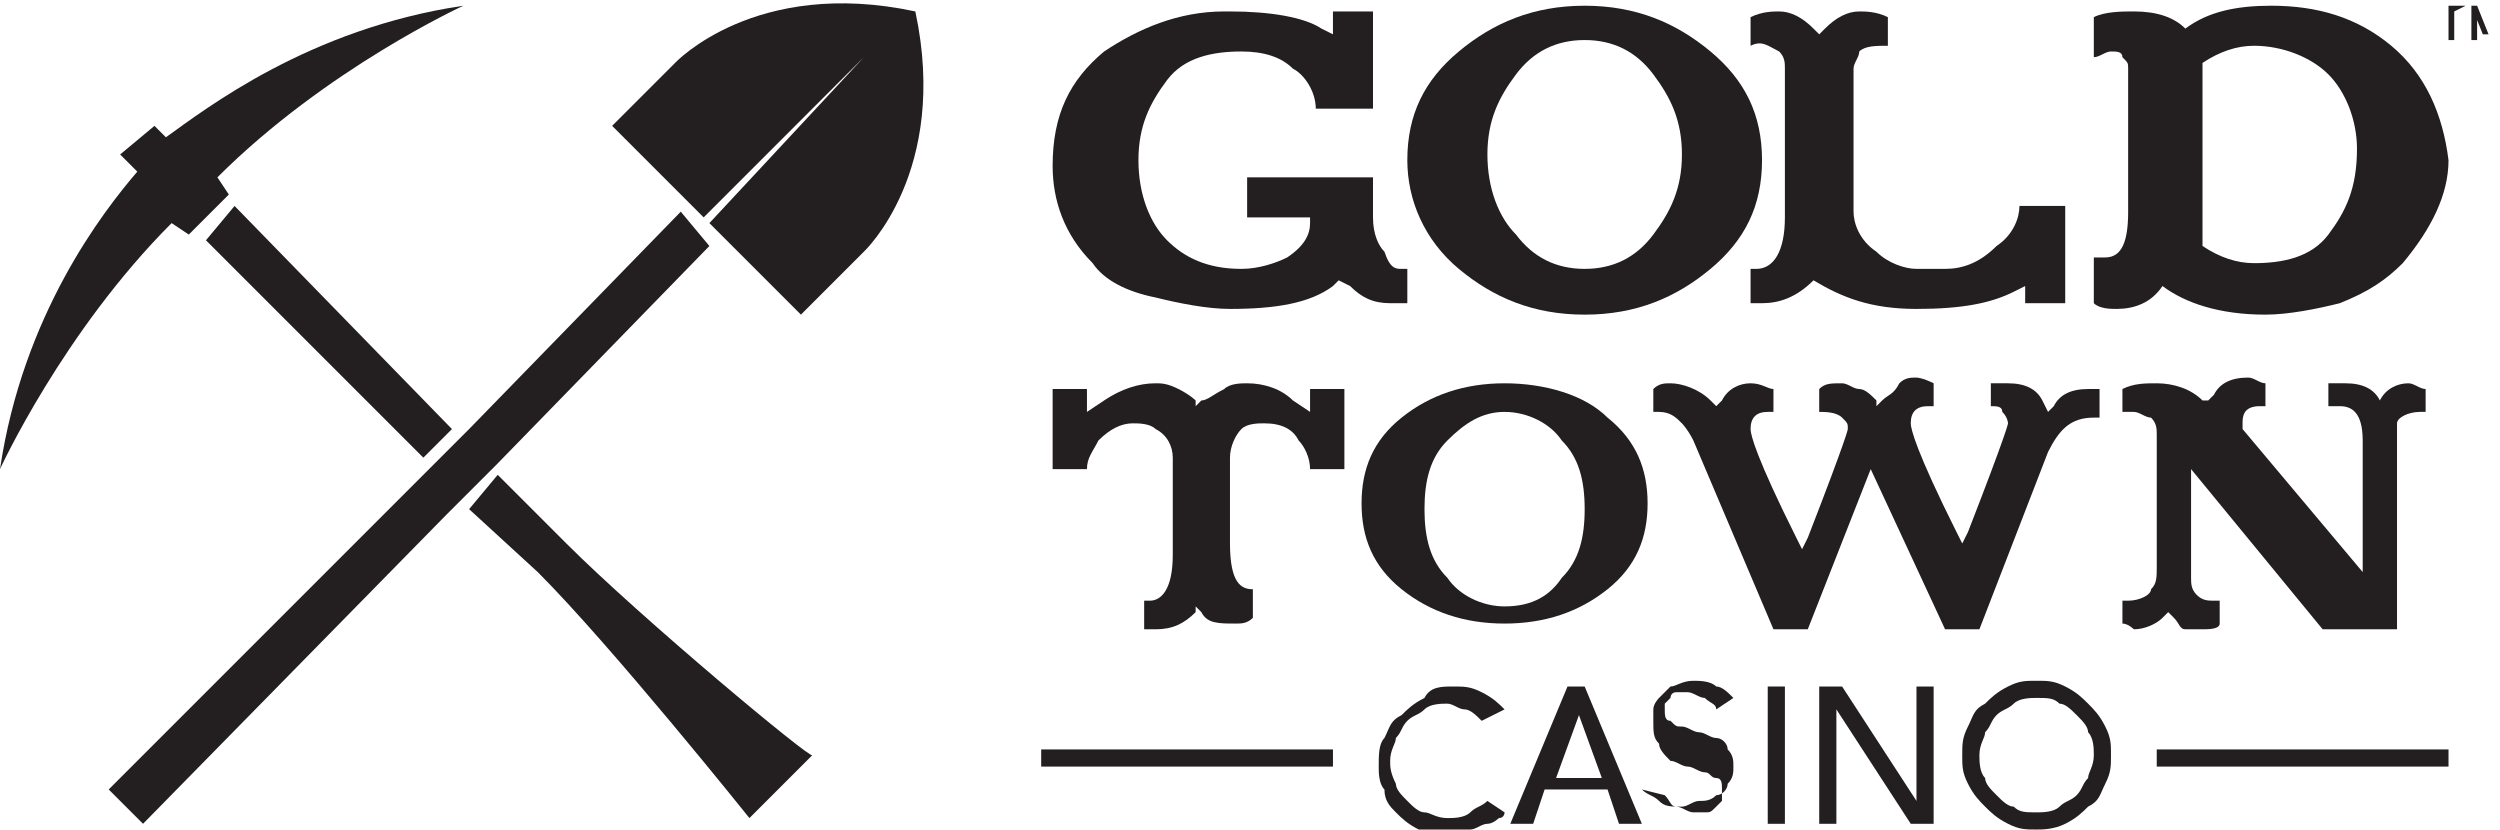
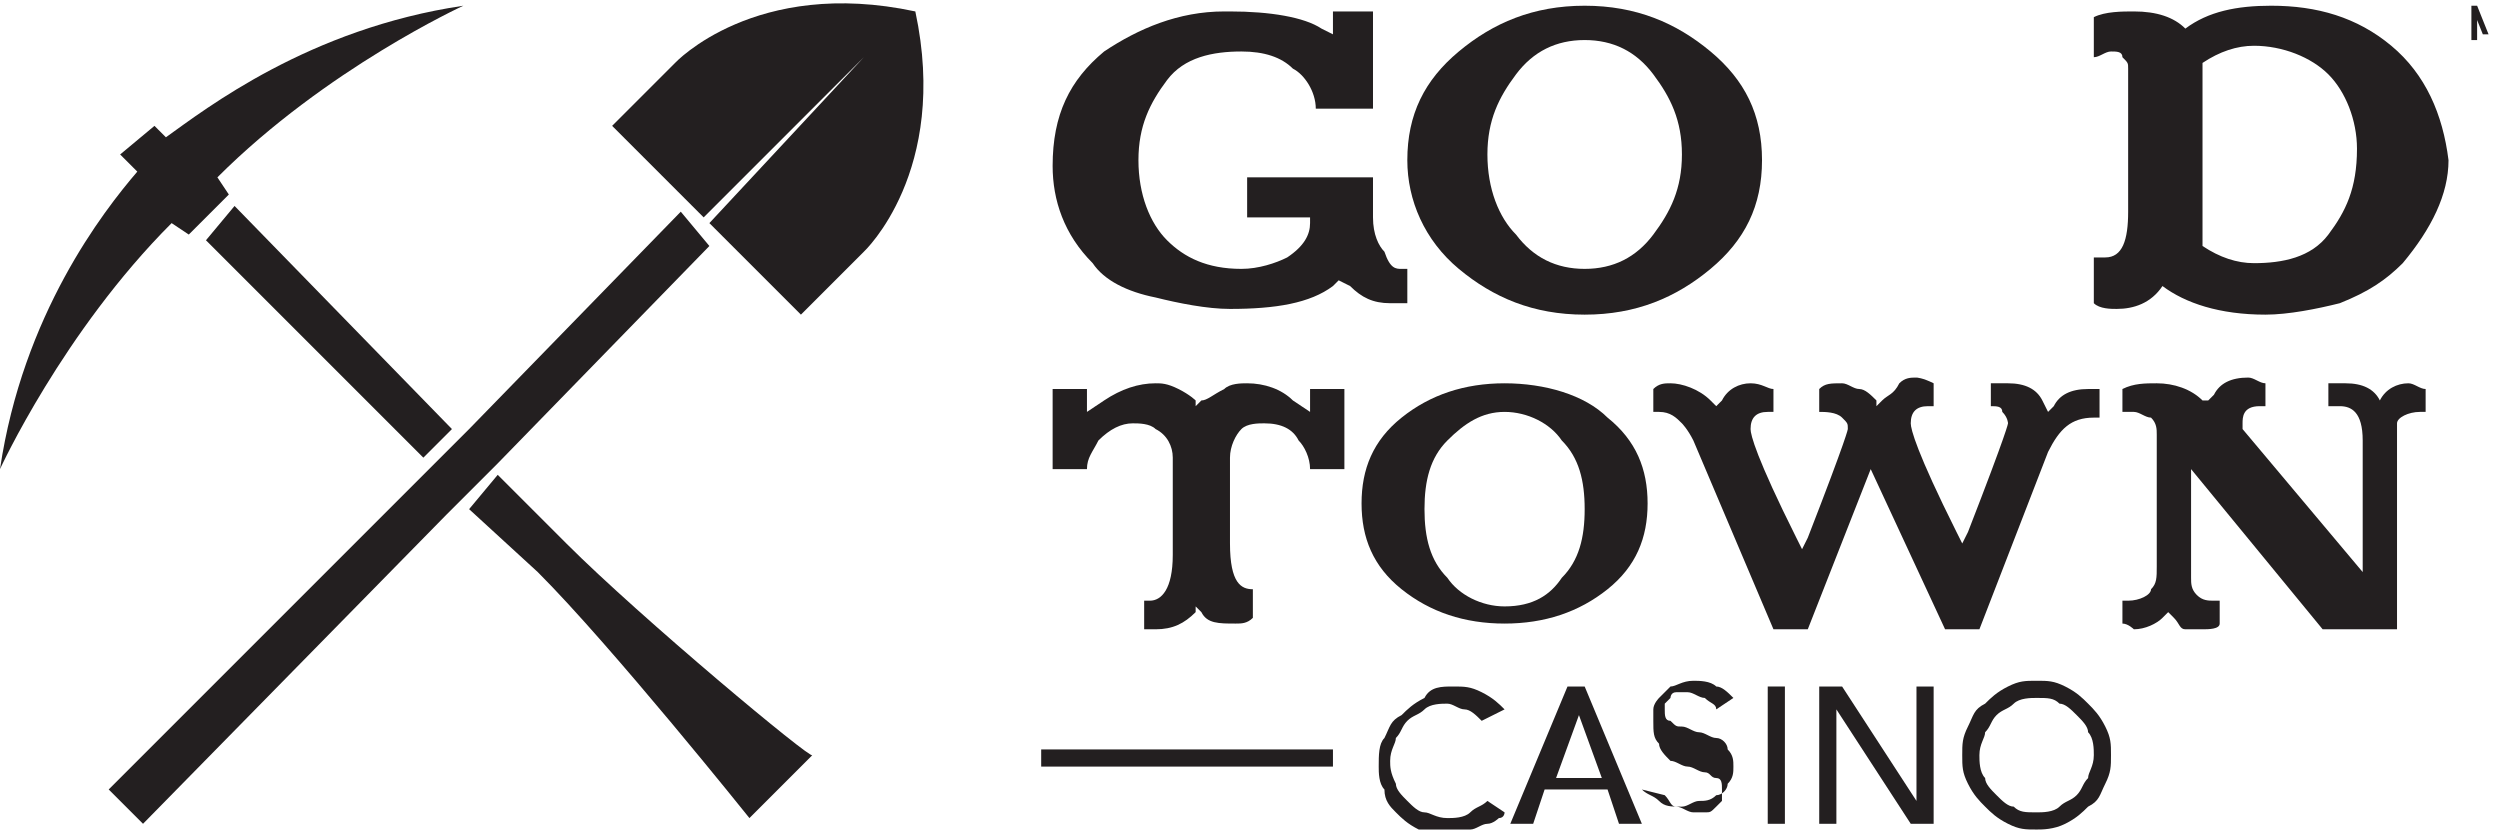
<svg xmlns="http://www.w3.org/2000/svg" version="1.1" id="Layer_1" x="0px" y="0px" viewBox="0 0 43.7 14.5" style="enable-background:new 0 0 43.7 14.5;" xml:space="preserve">
  <style type="text/css">
	.st0{fill:#231F20;}
	.st1{fill-rule:evenodd;clip-rule:evenodd;fill:#231F20;}
</style>
  <g>
    <g>
      <g>
-         <rect x="37.7" y="13.1" class="st0" width="5.1" height="0.3" />
        <rect x="18.2" y="13.1" class="st0" width="5.1" height="0.3" />
      </g>
      <g>
        <path class="st1" d="M16,0.2c-2.8-0.6-4.2,0.9-4.2,0.9l-1.1,1.1l1.4,1.4l0,0l0.2,0.2L15.1,1l-2.7,2.9l0.5,0.5l0,0l1.1,1.1     l1.1-1.1C15.1,4.4,16.6,3,16,0.2z" />
        <path class="st1" d="M9.9,9.5L8.7,8.3L8.2,8.9L9.4,10c1.3,1.3,3.7,4.3,3.7,4.3l1.1-1.1C14.2,13.3,11.2,10.8,9.9,9.5z" />
        <polygon class="st1" points="12.4,4.3 11.9,3.7 8.2,7.5 8.2,7.5 7.1,8.6 7.1,8.6 1.9,13.8 2.5,14.4 7.8,9 7.8,9 8.7,8.1    " />
        <g>
          <path class="st1" d="M4,3.4L3.8,3.1c1.9-1.9,4.3-3,4.3-3C5.4,0.5,3.6,1.9,2.9,2.4L2.7,2.2L2.1,2.7L2.4,3C1.8,3.7,0.4,5.5,0,8.2      c0,0,1.1-2.4,3-4.3l0.3,0.2L4,3.4z" />
          <polygon class="st1" points="3.6,4.2 7.4,8 7.9,7.5 4.1,3.6     " />
        </g>
      </g>
      <g>
        <g>
          <g>
            <g>
              <g>
                <g>
                  <path class="st0" d="M21.5,0.2c0,0-0.1,0-0.1,0c-0.8,0-1.5,0.3-2.1,0.7c-0.6,0.5-0.9,1.1-0.9,2c0,0.6,0.2,1.2,0.7,1.7          c0.2,0.3,0.6,0.5,1.1,0.6c0.4,0.1,0.9,0.2,1.3,0.2c0.8,0,1.4-0.1,1.8-0.4l0.1-0.1L23.6,5c0.2,0.2,0.4,0.3,0.7,0.3          c0.1,0,0.2,0,0.3,0l0-0.6c0,0-0.1,0-0.1,0c-0.1,0-0.2,0-0.3-0.3C24.1,4.3,24,4.1,24,3.8V3.1h-2.2v0.7h1.1l0,0.1          c0,0.2-0.1,0.4-0.4,0.6c-0.2,0.1-0.5,0.2-0.8,0.2c-0.6,0-1-0.2-1.3-0.5c-0.3-0.3-0.5-0.8-0.5-1.4c0-0.6,0.2-1,0.5-1.4          c0.3-0.4,0.8-0.5,1.3-0.5h0c0.4,0,0.7,0.1,0.9,0.3C22.8,1.3,23,1.6,23,1.9c0.5,0,0.8,0,1,0V0.2h-0.7v0.4l-0.2-0.1          C22.8,0.3,22.2,0.2,21.5,0.2z" />
                </g>
              </g>
              <g>
                <g>
                  <path class="st0" d="M27.7,0.1c-0.9,0-1.6,0.3-2.2,0.8c-0.6,0.5-0.9,1.1-0.9,1.9c0,0.7,0.3,1.4,0.9,1.9          c0.6,0.5,1.3,0.8,2.2,0.8c0.9,0,1.6-0.3,2.2-0.8c0.6-0.5,0.9-1.1,0.9-1.9s-0.3-1.4-0.9-1.9C29.3,0.4,28.6,0.1,27.7,0.1z           M27.7,4.7c-0.5,0-0.9-0.2-1.2-0.6C26.2,3.8,26,3.3,26,2.7c0-0.6,0.2-1,0.5-1.4c0.3-0.4,0.7-0.6,1.2-0.6          c0.5,0,0.9,0.2,1.2,0.6c0.3,0.4,0.5,0.8,0.5,1.4c0,0.6-0.2,1-0.5,1.4C28.6,4.5,28.2,4.7,27.7,4.7z" />
                </g>
              </g>
              <g>
                <g>
-                   <path class="st0" d="M31.7,4.9L31.7,4.9c0.5,0.3,1,0.5,1.8,0.5c0.8,0,1.3-0.1,1.7-0.3l0.2-0.1v0.3h0.7V3.6h-0.8          c0,0.2-0.1,0.5-0.4,0.7c-0.3,0.3-0.6,0.4-0.9,0.4h-0.5c-0.2,0-0.5-0.1-0.7-0.3c-0.3-0.2-0.4-0.5-0.4-0.7V1.2l0,0          c0-0.1,0.1-0.2,0.1-0.3c0.1-0.1,0.3-0.1,0.5-0.1V0.3c-0.2-0.1-0.4-0.1-0.5-0.1c-0.2,0-0.4,0.1-0.6,0.3l-0.1,0.1l-0.1-0.1          c-0.2-0.2-0.4-0.3-0.6-0.3c-0.1,0-0.3,0-0.5,0.1v0.5c0.2-0.1,0.3,0,0.5,0.1c0.1,0.1,0.1,0.2,0.1,0.3v2.6l0,0          c0,0.6-0.2,0.9-0.5,0.9c0,0-0.1,0-0.1,0v0.6c0.1,0,0.2,0,0.2,0C31.1,5.3,31.4,5.2,31.7,4.9L31.7,4.9z" />
-                 </g>
+                   </g>
              </g>
              <path class="st0" d="M41.8,0.8c-0.6-0.5-1.3-0.7-2.1-0.7c-0.6,0-1.1,0.1-1.5,0.4c-0.2-0.2-0.5-0.3-0.9-0.3        c-0.2,0-0.5,0-0.7,0.1V1c0.1,0,0.2-0.1,0.3-0.1c0.1,0,0.2,0,0.2,0.1c0.1,0.1,0.1,0.1,0.1,0.2v2.5c0,0.5-0.1,0.8-0.4,0.8        c-0.1,0-0.1,0-0.2,0v0.8c0.1,0.1,0.3,0.1,0.4,0.1c0.3,0,0.6-0.1,0.8-0.4c0.4,0.3,1,0.5,1.8,0.5c0.4,0,0.9-0.1,1.3-0.2        c0.5-0.2,0.8-0.4,1.1-0.7c0.5-0.6,0.8-1.2,0.8-1.8C42.7,2,42.4,1.3,41.8,0.8z M40.7,4.1c-0.3,0.4-0.8,0.5-1.3,0.5        c-0.3,0-0.6-0.1-0.9-0.3l0,0V1.1l0,0c0.3-0.2,0.6-0.3,0.9-0.3c0.5,0,1,0.2,1.3,0.5c0.3,0.3,0.5,0.8,0.5,1.3        C41.2,3.3,41,3.7,40.7,4.1z" />
            </g>
            <g>
              <g>
                <g>
                  <path class="st0" d="M20.9,10.6l0.1,0.1c0.1,0.2,0.3,0.2,0.6,0.2c0,0,0,0,0,0c0.1,0,0.2,0,0.3-0.1l0-0.5l0,0h0          c-0.2,0-0.4-0.1-0.4-0.8V8c0-0.2,0.1-0.4,0.2-0.5c0.1-0.1,0.3-0.1,0.4-0.1c0.3,0,0.5,0.1,0.6,0.3c0.1,0.1,0.2,0.3,0.2,0.5          h0.6l0-1.4h-0.6v0.4L22.6,7c-0.2-0.2-0.5-0.3-0.8-0.3h0c-0.1,0-0.3,0-0.4,0.1C21.2,6.9,21.1,7,21,7l-0.1,0.1L20.9,7          c0,0-0.1-0.1-0.3-0.2c-0.2-0.1-0.3-0.1-0.4-0.1h0c-0.3,0-0.6,0.1-0.9,0.3L19,7.2V6.8h-0.6v1.4H19c0-0.2,0.1-0.3,0.2-0.5          c0.2-0.2,0.4-0.3,0.6-0.3h0c0.1,0,0.3,0,0.4,0.1c0.2,0.1,0.3,0.3,0.3,0.5v1.7c0,0.6-0.2,0.8-0.4,0.8c0,0,0,0-0.1,0l0,0.5          c0.1,0,0.2,0,0.2,0c0.3,0,0.5-0.1,0.7-0.3L20.9,10.6z" />
                </g>
              </g>
              <g>
                <g>
                  <path class="st0" d="M26.3,6.7c-0.7,0-1.3,0.2-1.8,0.6c-0.5,0.4-0.7,0.9-0.7,1.5c0,0.6,0.2,1.1,0.7,1.5          c0.5,0.4,1.1,0.6,1.8,0.6c0.7,0,1.3-0.2,1.8-0.6c0.5-0.4,0.7-0.9,0.7-1.5c0-0.6-0.2-1.1-0.7-1.5C27.7,6.9,27,6.7,26.3,6.7z           M26.3,10.6c-0.4,0-0.8-0.2-1-0.5c-0.3-0.3-0.4-0.7-0.4-1.2c0-0.5,0.1-0.9,0.4-1.2c0.3-0.3,0.6-0.5,1-0.5          c0.4,0,0.8,0.2,1,0.5c0.3,0.3,0.4,0.7,0.4,1.2c0,0.5-0.1,0.9-0.4,1.2C27.1,10.4,26.8,10.6,26.3,10.6z" />
                </g>
              </g>
              <g>
                <g>
                  <path class="st0" d="M32.7,8.2L34,11l0.6,0l1.2-3.1c0.2-0.4,0.4-0.6,0.8-0.6c0,0,0.1,0,0.1,0V6.8c0,0-0.1,0-0.2,0          c-0.3,0-0.5,0.1-0.6,0.3l-0.1,0.1L35.7,7c-0.1-0.2-0.3-0.3-0.6-0.3c-0.1,0-0.2,0-0.3,0l0,0.4c0.1,0,0.2,0,0.2,0.1          c0.1,0.1,0.1,0.2,0.1,0.2c0,0,0,0.1-0.7,1.9l-0.1,0.2l-0.1-0.2c-0.7-1.4-0.8-1.8-0.8-1.9c0-0.2,0.1-0.3,0.3-0.3          c0,0,0,0,0.1,0l0-0.4c-0.2-0.1-0.3-0.1-0.3-0.1c-0.1,0-0.2,0-0.3,0.1C33.1,6.9,33,6.9,32.9,7l-0.1,0.1L32.8,7          c-0.1-0.1-0.2-0.2-0.3-0.2c-0.1,0-0.2-0.1-0.3-0.1c-0.2,0-0.3,0-0.4,0.1v0.4c0.1,0,0.3,0,0.4,0.1c0.1,0.1,0.1,0.1,0.1,0.2          c0,0,0,0.1-0.7,1.9l-0.1,0.2l-0.1-0.2c-0.7-1.4-0.8-1.8-0.8-1.9c0-0.2,0.1-0.3,0.3-0.3c0,0,0,0,0.1,0V6.8          c-0.1,0-0.2-0.1-0.4-0.1c-0.2,0-0.4,0.1-0.5,0.3L30,7.1L29.9,7c-0.2-0.2-0.5-0.3-0.7-0.3c-0.1,0-0.2,0-0.3,0.1v0.4          c0,0,0.1,0,0.1,0c0.2,0,0.3,0.1,0.4,0.2c0,0,0.1,0.1,0.2,0.3L31,11l0.6,0L32.7,8.2z" />
                </g>
              </g>
              <g>
                <g>
                  <path class="st0" d="M37.1,10.9c0.1,0,0.2,0.1,0.2,0.1c0,0,0,0,0,0c0.2,0,0.4-0.1,0.5-0.2l0.1-0.1l0.1,0.1          c0.1,0.1,0.1,0.2,0.2,0.2c0,0,0.1,0,0.3,0c0.1,0,0.3,0,0.3-0.1v-0.4c0,0-0.1,0-0.1,0c-0.1,0-0.2,0-0.3-0.1          c-0.1-0.1-0.1-0.2-0.1-0.3V8.2l2.3,2.8l1.3,0V7.9c0-0.3,0-0.4,0-0.5c0-0.1,0.2-0.2,0.4-0.2c0,0,0.1,0,0.1,0V6.8          c-0.1,0-0.2-0.1-0.3-0.1c-0.2,0-0.4,0.1-0.5,0.3l-0.1,0.1L41.6,7c-0.1-0.2-0.3-0.3-0.6-0.3c-0.1,0-0.2,0-0.3,0v0.4          c0.1,0,0.1,0,0.2,0c0.2,0,0.4,0.1,0.4,0.6v2.3l-2.1-2.5l0,0c0,0,0-0.1,0-0.1c0-0.1,0-0.3,0.3-0.3c0,0,0,0,0.1,0l0-0.4          c-0.1,0-0.2-0.1-0.3-0.1c-0.3,0-0.5,0.1-0.6,0.3l-0.1,0.1L38.5,7c-0.2-0.2-0.5-0.3-0.8-0.3c-0.2,0-0.4,0-0.6,0.1v0.4          c0.1,0,0.1,0,0.2,0c0.1,0,0.2,0.1,0.3,0.1c0.1,0.1,0.1,0.2,0.1,0.3v2.3c0,0.2,0,0.3-0.1,0.4c0,0.1-0.2,0.2-0.4,0.2          c0,0-0.1,0-0.1,0V10.9z" />
                </g>
              </g>
            </g>
          </g>
        </g>
      </g>
      <g>
        <path class="st0" d="M25.9,12.6c-0.1-0.1-0.2-0.2-0.3-0.2c-0.1,0-0.2-0.1-0.3-0.1c-0.1,0-0.3,0-0.4,0.1c-0.1,0.1-0.2,0.1-0.3,0.2     c-0.1,0.1-0.1,0.2-0.2,0.3c0,0.1-0.1,0.2-0.1,0.4c0,0.1,0,0.2,0.1,0.4c0,0.1,0.1,0.2,0.2,0.3c0.1,0.1,0.2,0.2,0.3,0.2     c0.1,0,0.2,0.1,0.4,0.1c0.1,0,0.3,0,0.4-0.1c0.1-0.1,0.2-0.1,0.3-0.2l0.3,0.2c0,0,0,0.1-0.1,0.1c0,0-0.1,0.1-0.2,0.1     c-0.1,0-0.2,0.1-0.3,0.1s-0.2,0.1-0.4,0.1c-0.2,0-0.4,0-0.5-0.1c-0.2-0.1-0.3-0.2-0.4-0.3c-0.1-0.1-0.2-0.2-0.2-0.4     c-0.1-0.1-0.1-0.3-0.1-0.4c0-0.2,0-0.4,0.1-0.5c0.1-0.2,0.1-0.3,0.3-0.4c0.1-0.1,0.2-0.2,0.4-0.3C25,12,25.2,12,25.4,12     c0.2,0,0.3,0,0.5,0.1c0.2,0.1,0.3,0.2,0.4,0.3L25.9,12.6z" />
        <path class="st0" d="M27.4,12h0.3l1,2.4h-0.4l-0.2-0.6H27l-0.2,0.6h-0.4L27.4,12z M28,13.6l-0.4-1.1h0l-0.4,1.1H28z" />
        <path class="st0" d="M29.1,13.9c0.1,0.1,0.1,0.2,0.2,0.2c0.1,0,0.2,0.1,0.3,0.1c0.1,0,0.1,0,0.2,0c0.1,0,0.1,0,0.2-0.1     c0,0,0.1-0.1,0.1-0.1c0,0,0-0.1,0-0.2c0-0.1,0-0.2-0.1-0.2c-0.1,0-0.1-0.1-0.2-0.1c-0.1,0-0.2-0.1-0.3-0.1     c-0.1,0-0.2-0.1-0.3-0.1C29.1,13.2,29,13.1,29,13c-0.1-0.1-0.1-0.2-0.1-0.4c0-0.1,0-0.1,0-0.2c0-0.1,0.1-0.2,0.1-0.2     c0.1-0.1,0.1-0.1,0.2-0.2c0.1,0,0.2-0.1,0.4-0.1c0.1,0,0.3,0,0.4,0.1c0.1,0,0.2,0.1,0.3,0.2l-0.3,0.2c0-0.1-0.1-0.1-0.2-0.2     c-0.1,0-0.2-0.1-0.3-0.1c-0.1,0-0.2,0-0.2,0c-0.1,0-0.1,0.1-0.1,0.1c0,0-0.1,0.1-0.1,0.1c0,0,0,0.1,0,0.1c0,0.1,0,0.2,0.1,0.2     c0.1,0.1,0.1,0.1,0.2,0.1c0.1,0,0.2,0.1,0.3,0.1c0.1,0,0.2,0.1,0.3,0.1c0.1,0,0.2,0.1,0.2,0.2c0.1,0.1,0.1,0.2,0.1,0.3     c0,0.1,0,0.2-0.1,0.3c0,0.1-0.1,0.2-0.2,0.2c-0.1,0.1-0.2,0.1-0.3,0.1c-0.1,0-0.2,0.1-0.3,0.1c-0.2,0-0.3,0-0.4-0.1     c-0.1-0.1-0.2-0.1-0.3-0.2L29.1,13.9z" />
        <path class="st0" d="M30.9,12h0.3v2.4h-0.3V12z" />
        <path class="st0" d="M31.8,12h0.4l1.3,2h0v-2h0.3v2.4h-0.4l-1.3-2h0v2h-0.3V12z" />
        <path class="st0" d="M35.6,14.5c-0.2,0-0.3,0-0.5-0.1c-0.2-0.1-0.3-0.2-0.4-0.3c-0.1-0.1-0.2-0.2-0.3-0.4     c-0.1-0.2-0.1-0.3-0.1-0.5c0-0.2,0-0.3,0.1-0.5c0.1-0.2,0.1-0.3,0.3-0.4c0.1-0.1,0.2-0.2,0.4-0.3s0.3-0.1,0.5-0.1     c0.2,0,0.3,0,0.5,0.1s0.3,0.2,0.4,0.3c0.1,0.1,0.2,0.2,0.3,0.4c0.1,0.2,0.1,0.3,0.1,0.5c0,0.2,0,0.3-0.1,0.5     c-0.1,0.2-0.1,0.3-0.3,0.4c-0.1,0.1-0.2,0.2-0.4,0.3C35.9,14.5,35.7,14.5,35.6,14.5z M35.6,14.2c0.1,0,0.3,0,0.4-0.1     c0.1-0.1,0.2-0.1,0.3-0.2c0.1-0.1,0.1-0.2,0.2-0.3c0-0.1,0.1-0.2,0.1-0.4c0-0.1,0-0.3-0.1-0.4c0-0.1-0.1-0.2-0.2-0.3     c-0.1-0.1-0.2-0.2-0.3-0.2c-0.1-0.1-0.2-0.1-0.4-0.1c-0.1,0-0.3,0-0.4,0.1c-0.1,0.1-0.2,0.1-0.3,0.2c-0.1,0.1-0.1,0.2-0.2,0.3     c0,0.1-0.1,0.2-0.1,0.4c0,0.1,0,0.3,0.1,0.4c0,0.1,0.1,0.2,0.2,0.3c0.1,0.1,0.2,0.2,0.3,0.2C35.3,14.2,35.4,14.2,35.6,14.2z" />
      </g>
    </g>
    <g>
-       <path class="st0" d="M43.1,0.1L43.1,0.1l-0.2,0.1v0.5h-0.1V0.1h-0.2V0.1H43.1z" />
      <path class="st0" d="M43.2,0.1h0.1l0.2,0.5l0.2-0.5h0.1v0.6h-0.1V0.3c0,0,0,0,0-0.1s0-0.1,0-0.1l-0.2,0.5h-0.1L43.2,0.1l0.1,0.1    c0,0,0,0,0,0.1c0,0,0,0,0,0.1v0.3h-0.1V0.1z" />
    </g>
  </g>
</svg>